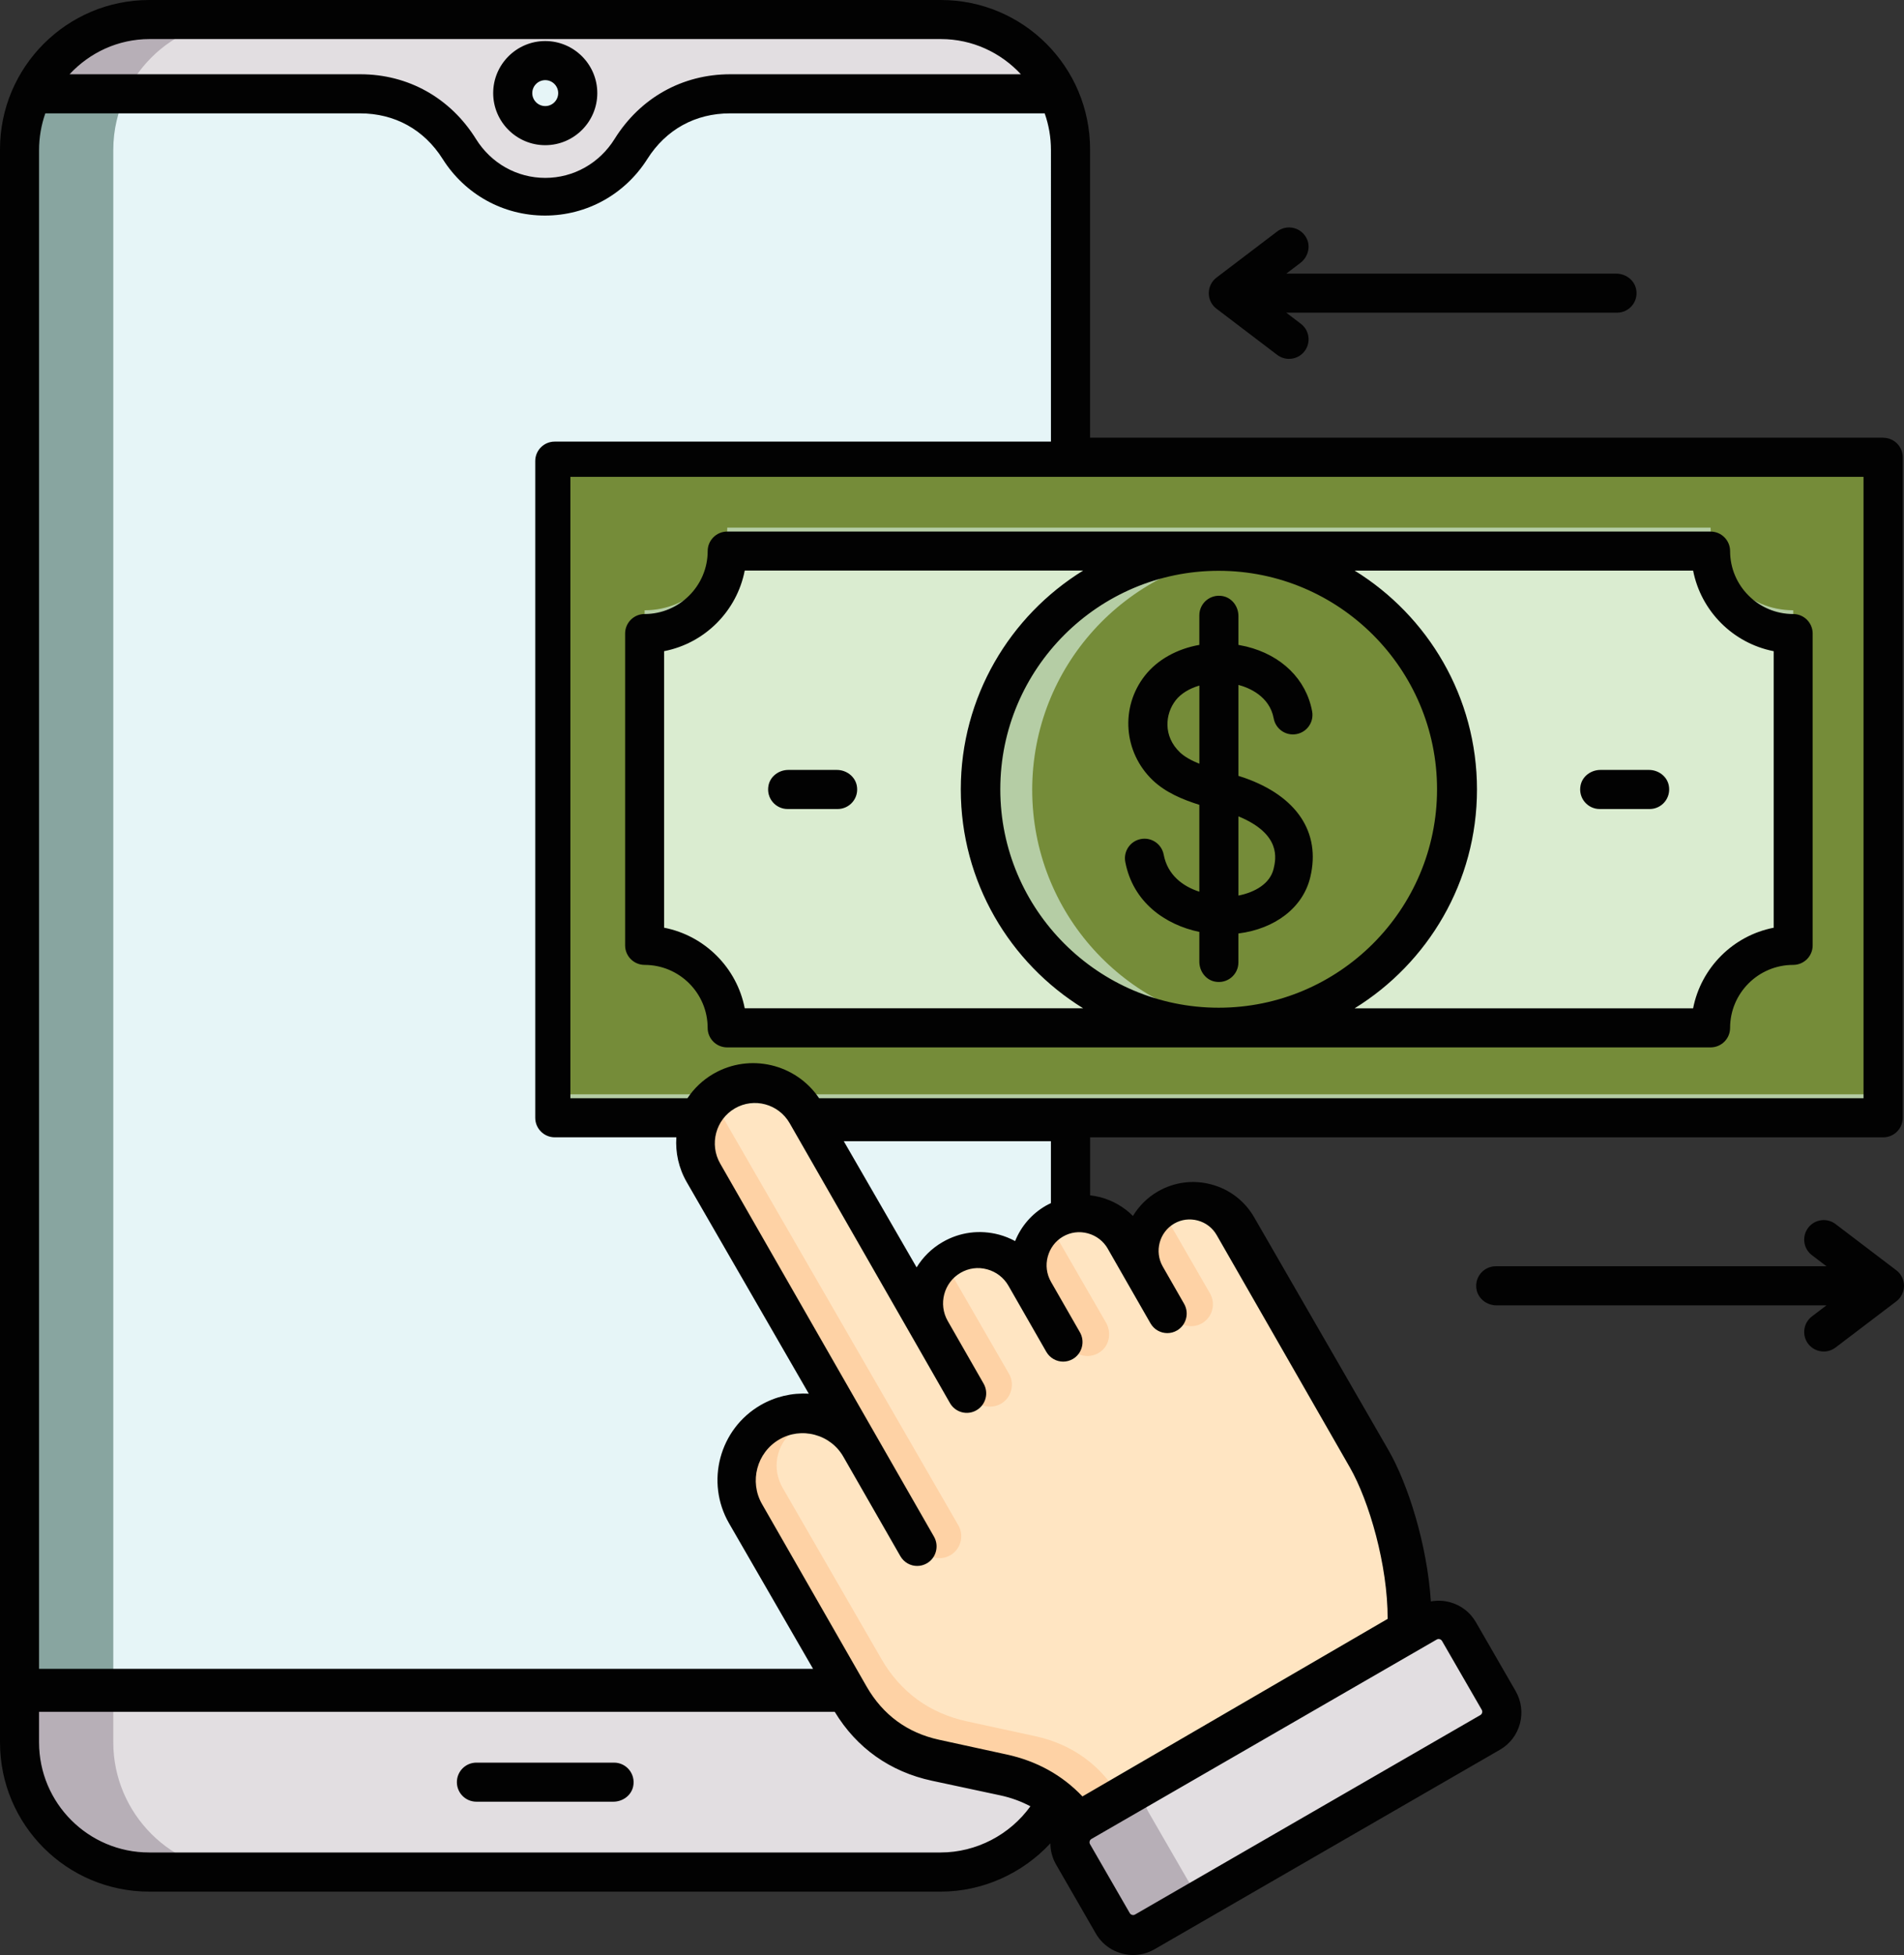
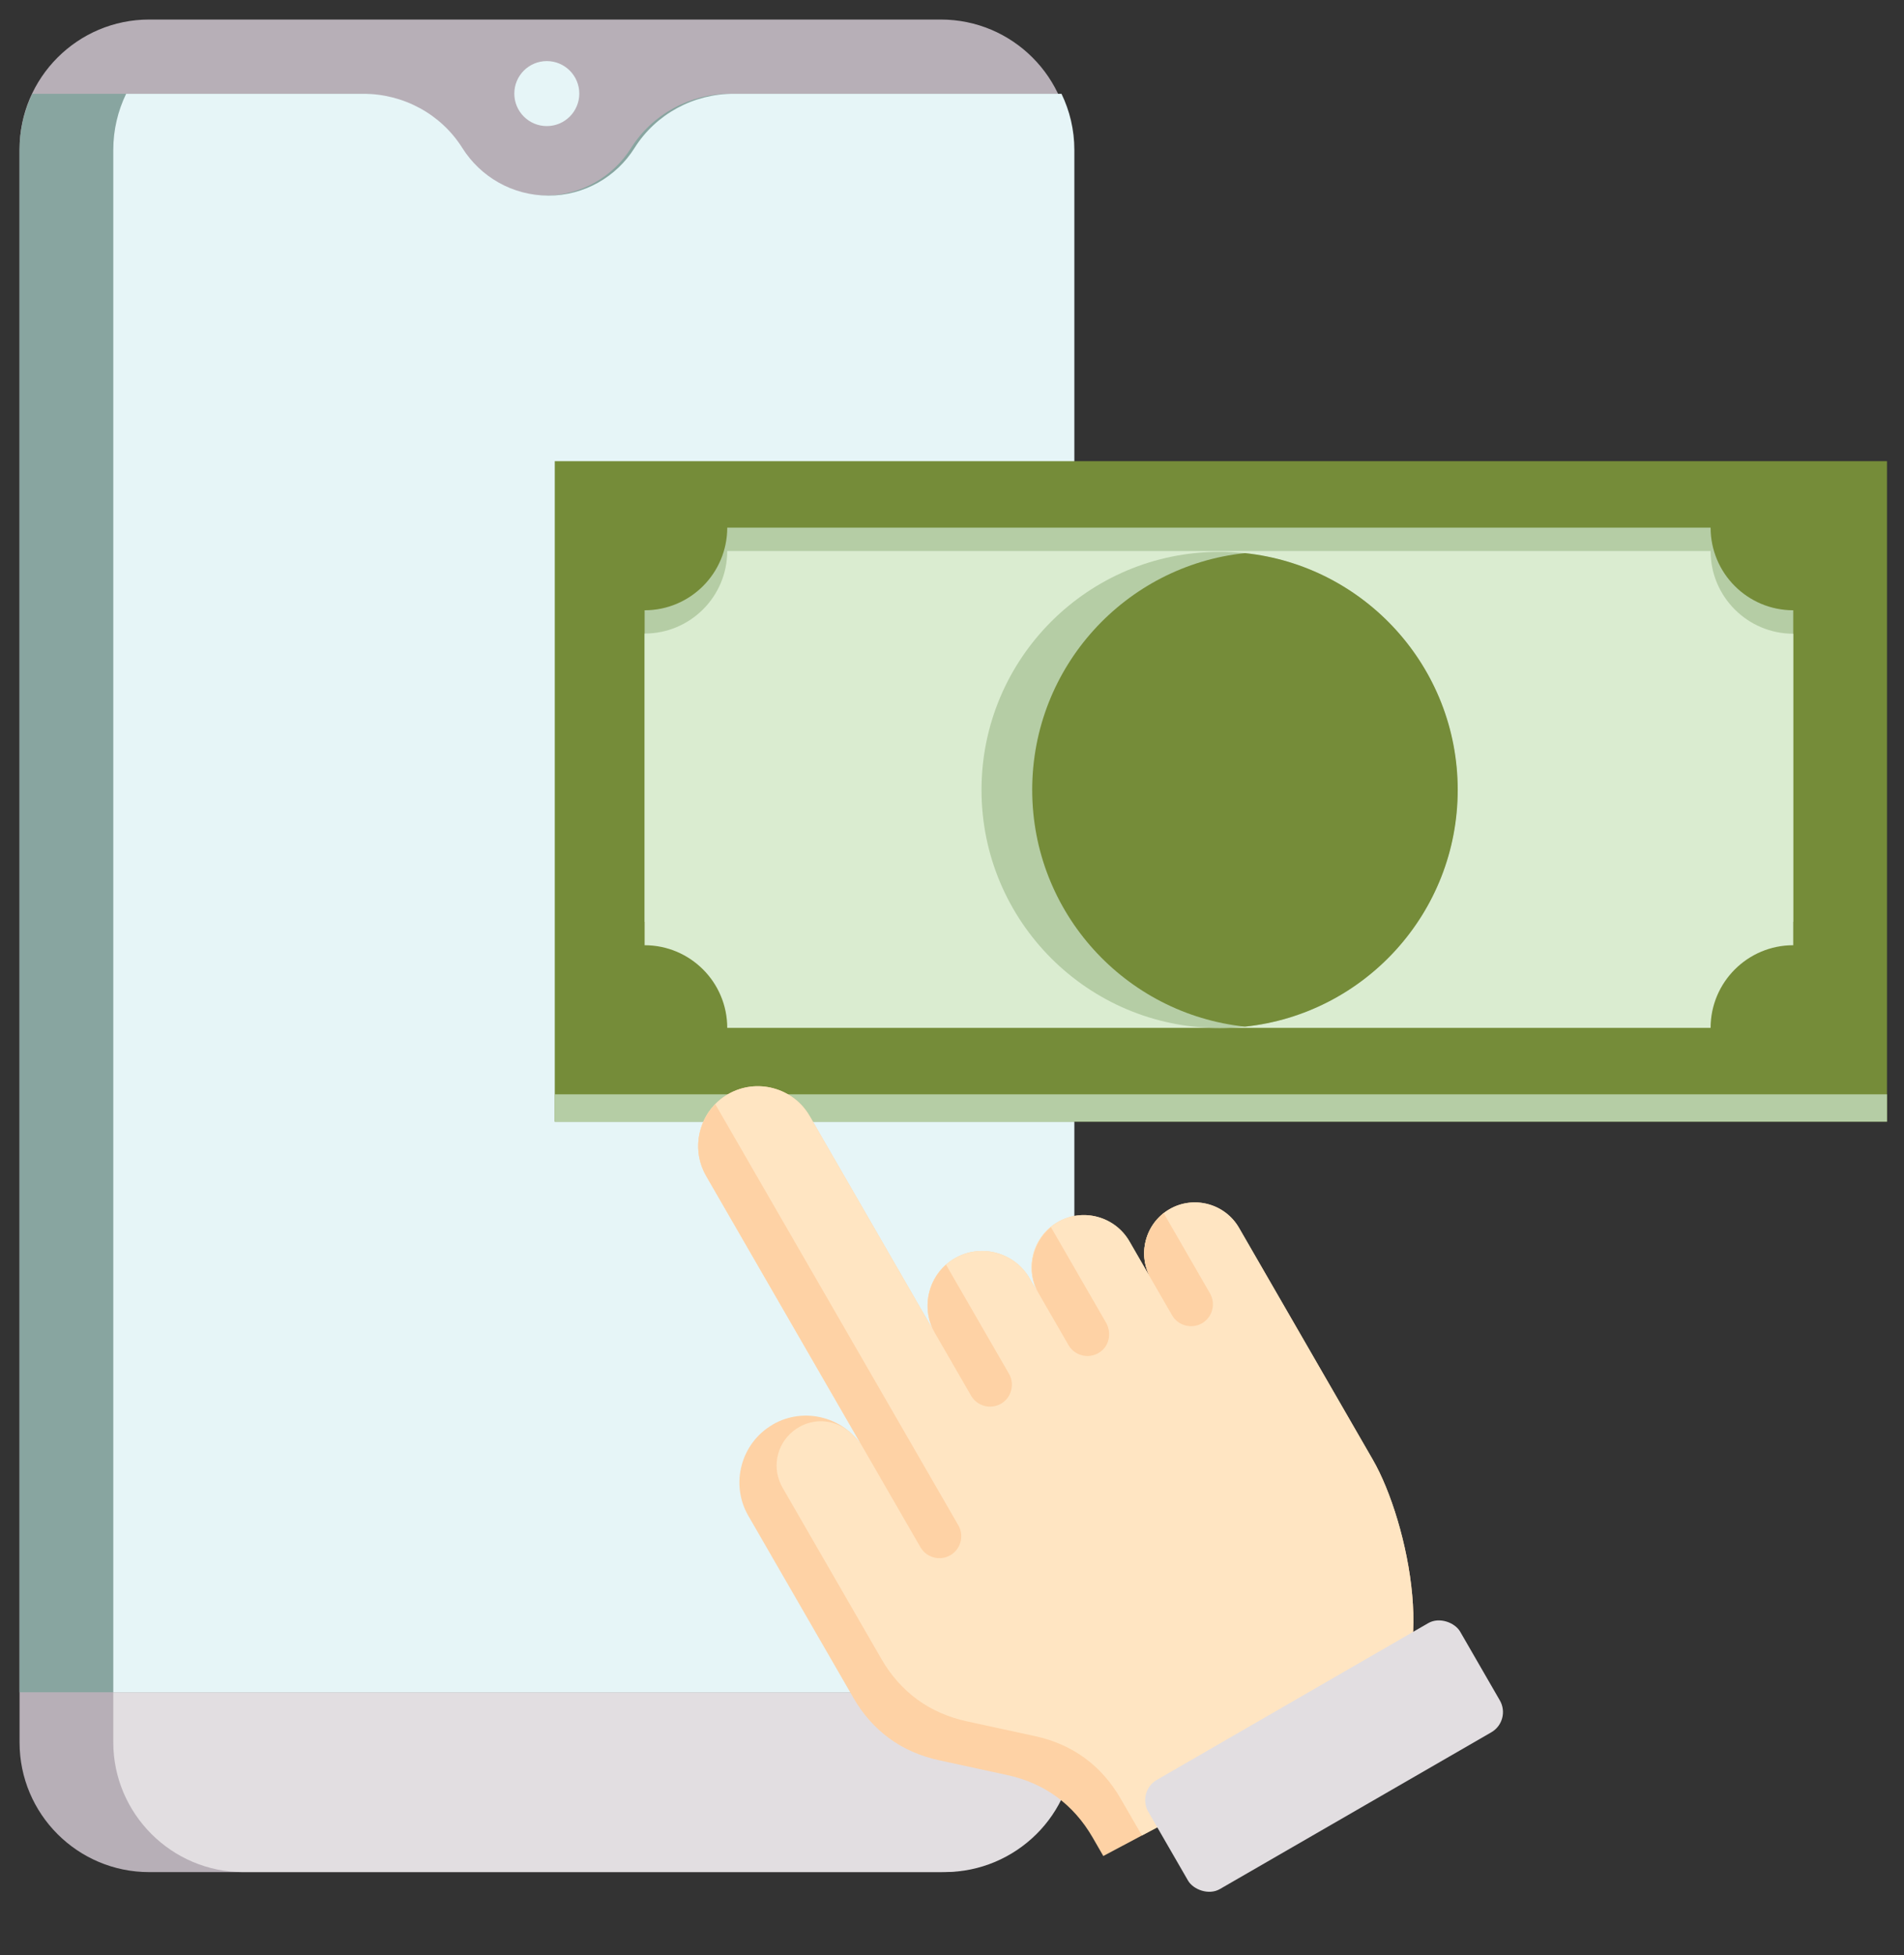
<svg xmlns="http://www.w3.org/2000/svg" id="Layer_2" data-name="Layer 2" viewBox="0 0 559.67 574.44">
  <rect x="0" y="0" width="559.67" height="574.44" fill="#333333" stroke="none" />
  <defs>
    <style>
      .cls-1 {
        fill: #020202;
      }

      .cls-1, .cls-2, .cls-3, .cls-4, .cls-5, .cls-6, .cls-7, .cls-8, .cls-9, .cls-10 {
        fill-rule: evenodd;
      }

      .cls-1, .cls-2, .cls-3, .cls-4, .cls-5, .cls-6, .cls-7, .cls-8, .cls-9, .cls-10, .cls-11, .cls-12, .cls-13, .cls-14, .cls-15 {
        stroke-width: 0px;
      }

      .cls-2, .cls-11 {
        fill: #758c39;
      }

      .cls-3 {
        fill: #88a5a0;
      }

      .cls-4 {
        fill: #daecd0;
      }

      .cls-5, .cls-12 {
        fill: #e2dee1;
      }

      .cls-6, .cls-15 {
        fill: #e6f5f7;
      }

      .cls-7 {
        fill: #ffe5c2;
      }

      .cls-8 {
        fill: #fed2a5;
      }

      .cls-9, .cls-13 {
        fill: #b7afb7;
      }

      .cls-10, .cls-14 {
        fill: #b5cda5;
      }
    </style>
  </defs>
  <g id="Layer_1-2" data-name="Layer 1">
    <g id="Layer_1-2" data-name="Layer 1-2">
      <g>
        <path class="cls-13" d="m43.86,5.74h232.68c21.05,0,38.13,17.06,38.13,38.13v468.09c0,21.05-17.06,38.13-38.13,38.13H43.86c-21.05,0-38.11-17.06-38.11-38.11V43.87C5.74,22.83,22.82,5.74,43.86,5.74h0Z" />
-         <path class="cls-12" d="m71.45,5.74h206.24c21.05,0,38.13,17.06,38.13,38.13v468.09c0,21.05-17.06,38.13-38.13,38.13H71.42c-21.05,0-38.11-17.06-38.11-38.11V43.87c0-21.04,17.09-38.13,38.15-38.13h0Z" />
-         <path class="cls-9" d="m276.54,550.07H32.15c-14.53,0-26.41-11.89-26.41-26.41v-26.41h308.91v26.41c0,14.53-11.89,26.41-26.41,26.41h-11.7Z" />
        <path class="cls-5" d="m33.3,497.25h282.5v15.09c0,20.75-17.16,37.72-38.13,37.74H71.43c-20.97,0-38.13-17.16-38.13-38.13v-14.7h0Z" />
        <circle class="cls-15" cx="160.73" cy="27.5" r="9.55" />
        <path class="cls-3" d="m9.52,27.56h96.3c11.78,0,22.82,5.96,29.1,15.93,5.29,8.39,14.64,13.98,25.29,13.98s19.99-5.58,25.29-13.98c6.28-9.97,17.32-15.93,29.1-15.93h96.3c2.41,5,3.78,10.6,3.78,16.5v453.18H5.74V44.06c0-5.9,1.36-11.5,3.78-16.5h0Z" />
        <path class="cls-6" d="m37.08,27.56h69.73c11.77,0,22.82,5.95,29.09,15.92,5.29,8.41,14.65,13.99,25.31,13.99s20.03-5.58,25.31-13.99c6.28-9.97,17.32-15.92,29.09-15.92h96.41c2.42,5,3.78,10.6,3.78,16.5v453.18H33.3V44.06c0-5.9,1.36-11.5,3.78-16.5h0Z" />
        <path class="cls-11" d="m163.07,135.51h391.6v194.08H163.07v-194.08Z" />
        <path class="cls-10" d="m213.77,155.03h289.05c0,13.41,10.88,24.29,24.29,24.29v91.53c-13.41,0-24.29,10.88-24.29,24.29H213.77c0-13.41-10.88-24.29-24.29-24.29v-91.53c13.41,0,24.29-10.88,24.29-24.29h0Z" />
        <path class="cls-4" d="m213.76,161.92h289.06c0,13.41,10.88,24.29,24.29,24.29v91.53c-13.41,0-24.29,10.88-24.29,24.29H213.77c0-13.41-10.88-24.29-24.29-24.29v-91.58c13.41,0,24.28-10.85,24.28-24.23h0Z" />
        <circle class="cls-14" cx="358.47" cy="232.11" r="69.96" />
-         <path class="cls-2" d="m365.95,162.52c35.15,3.71,62.54,33.44,62.54,69.57s-27.39,65.87-62.54,69.57c-35.15-3.71-62.54-33.44-62.54-69.57s27.39-65.87,62.54-69.57h0Z" />
+         <path class="cls-2" d="m365.95,162.52c35.15,3.71,62.54,33.44,62.54,69.57s-27.39,65.87-62.54,69.57c-35.15-3.71-62.54-33.44-62.54-69.57s27.39-65.87,62.54-69.57h0" />
        <path class="cls-14" d="m163.07,321.55h391.6v8.04H163.07v-8.04Z" />
        <path class="cls-8" d="m227.13,418.58c9.34-5.4,21.39-2.16,26.78,7.18l-46.34-80.25c-4.83-8.37-1.94-19.17,6.43-24,8.37-4.83,19.17-1.94,24,6.43l36.79,63.74c-4.42-7.66-1.77-17.54,5.88-21.96,7.65-4.42,17.54-1.77,21.96,5.88l2.63,4.56c-4.24-7.35-1.7-16.82,5.65-21.07,7.35-4.25,16.82-1.7,21.07,5.65l6.33,10.96c-4.11-7.12-1.64-16.3,5.47-20.41,7.11-4.11,16.3-1.64,20.41,5.47l18.42,31.9,20.91,36.23c10.6,18.35,19.81,63.05,1.46,73.65l-80.67,42.81-3.14-5.44c-5.63-9.74-14.18-15.99-25.18-18.36l-19.97-4.33c-10.99-2.38-19.56-8.62-25.18-18.36l-30.88-53.48c-5.4-9.34-2.16-21.39,7.18-26.78h0Z" />
        <path class="cls-7" d="m249.89,420.86c1.56,1.37,2.93,3.01,4.02,4.9l-46.34-80.25c-4.83-8.37-1.94-19.17,6.43-24,8.37-4.83,19.17-1.94,24,6.43l36.79,63.74c-4.42-7.66-1.77-17.54,5.88-21.96,7.66-4.42,17.54-1.77,21.96,5.88l2.63,4.56c-4.24-7.35-1.7-16.82,5.65-21.07,7.35-4.25,16.82-1.7,21.07,5.65l6.33,10.96c-4.11-7.12-1.64-16.3,5.47-20.41,7.12-4.11,16.3-1.64,20.41,5.47l18.42,31.9,20.91,36.23c10.6,18.35,19.81,63.05,1.46,73.65l-69.32,36.78-6.26-10.83c-5.63-9.74-14.18-15.99-25.18-18.36l-19.97-4.33c-11-2.38-19.56-8.62-25.18-18.36l-29.03-50.29c-3.2-5.56-1.95-12.48,3.01-16.56,4.96-4.08,12-3.96,16.82.28h.02Z" />
-         <rect class="cls-13" x="313.12" y="503.69" width="130.67" height="37.05" rx="6.86" ry="6.86" transform="translate(-210.4 259.19) rotate(-30)" />
        <rect class="cls-12" x="336.28" y="497.48" width="105.85" height="37.05" rx="6.86" ry="6.86" transform="translate(-205.86 263.73) rotate(-30)" />
        <g>
          <path class="cls-8" d="m210.25,324.43l71.45,123.76c1.77,3.07.71,7.02-2.35,8.79-3.07,1.77-7.02.71-8.79-2.35l-16.65-28.85-46.34-80.25c-4.02-6.96-2.7-15.59,2.68-21.08h0Z" />
          <path class="cls-8" d="m278.07,371.6l18.52,32.07c1.77,3.07.71,7.02-2.35,8.79-3.07,1.77-7.02.71-8.79-2.35l-10.65-18.44c-3.87-6.71-2.32-15.11,3.26-20.06h0Z" />
          <path class="cls-8" d="m308.91,360.57l16.17,28.01c1.54,2.66,1.19,6.14-1.1,8.2-3.14,2.81-7.9,1.91-9.9-1.54l-8.7-15.08c-3.8-6.59-2.15-14.89,3.54-19.6h0Z" />
          <path class="cls-8" d="m342.06,356.46l13.61,23.58c1.77,3.07.71,7.02-2.35,8.79-3.07,1.77-7.02.71-8.79-2.35l-6.22-10.77c-3.76-6.5-2.02-14.73,3.74-19.24h.01Z" />
-           <path class="cls-1" d="m355.32,86.13c0-1.79.84-3.48,2.27-4.57l17.85-13.56c2.85-2.16,7.05-1.26,8.68,2.14,1.19,2.48.29,5.48-1.91,7.14l-4.11,3.12h96.98c2.76,0,5.29,1.85,5.85,4.56.75,3.69-2.07,6.92-5.63,6.92h-97.2l4.28,3.26c2.53,1.92,3.02,5.51,1.1,8.04-1.14,1.49-2.85,2.27-4.58,2.27-1.21,0-2.42-.39-3.47-1.17l-17.85-13.57c-1.44-1.08-2.27-2.77-2.27-4.57h0Zm204.35,291.69c0,1.79-.84,3.48-2.27,4.57l-17.85,13.56c-1.05.79-2.26,1.17-3.47,1.17-1.73,0-3.45-.78-4.58-2.26-1.92-2.53-1.42-6.13,1.1-8.05l4.28-3.25h-96.99c-2.76,0-5.29-1.85-5.85-4.55-.75-3.69,2.07-6.94,5.63-6.94h97.21l-4.28-3.26c-2.53-1.92-3.02-5.51-1.1-8.04,1.92-2.53,5.52-3.02,8.05-1.1l17.85,13.57c1.45,1.08,2.27,2.78,2.27,4.57h0ZM231.74,226.23h14.25c2.76,0,5.29,1.85,5.85,4.55.75,3.69-2.07,6.94-5.63,6.94h-14.69c-3.56,0-6.36-3.24-5.62-6.94.54-2.71,3.08-4.55,5.83-4.55h0Zm238.71,0h14.25c2.76,0,5.29,1.85,5.83,4.55.73,3.69-2.06,6.94-5.62,6.94h-14.69c-3.55,0-6.36-3.24-5.62-6.94.54-2.71,3.08-4.55,5.85-4.55h-.01Zm-96.08,29.05c-1.05,4.38-5.47,6.9-10.34,7.87v-23.28c12.74,5.26,11,12.57,10.34,15.41h0Zm-27.56-34.24c-4.95-4.72-4.36-11.24-1.23-15.26,1.57-2.01,4.07-3.49,6.97-4.34v22.97c-2.27-.91-4.28-1.98-5.74-3.36h0Zm18.89,7.48c-.54-.18-1.1-.36-1.67-.54v-26.73c3.01.8,9.14,3.24,10.37,9.85.57,3.12,3.57,5.19,6.7,4.6,3.11-.57,5.18-3.57,4.59-6.7-1.73-9.37-8.96-16.49-19.34-19.03-.77-.18-1.54-.34-2.32-.48v-8.49c0-2.76-1.85-5.29-4.55-5.83-3.69-.73-6.94,2.06-6.94,5.62v8.7c-6.52,1.16-12.31,4.31-16.04,9.08-7.26,9.29-6.25,22.49,2.35,30.7,3.85,3.66,8.82,5.67,13.69,7.22v25.52c-4.89-1.56-9.36-4.94-10.48-10.9-.6-3.11-3.59-5.17-6.72-4.57-3.11.59-5.16,3.59-4.57,6.71,2.25,11.89,11.77,18.5,21.77,20.58v8.75c0,2.77,1.85,5.31,4.56,5.85,3.69.73,6.92-2.07,6.92-5.63v-8.51c10.79-1.36,19.02-7.61,21.14-16.58,3.12-13.14-3.97-23.78-19.48-29.2h0Zm-170.48-37.18v81.25c11.93,2.33,21.37,11.75,23.69,23.68h99.48c-21.57-13.31-35.97-37.15-35.97-64.31s14.41-51,35.97-64.31h-99.48c-2.32,11.93-11.75,21.36-23.69,23.68h0Zm163,104.76c35.39,0,64.19-28.8,64.19-64.19s-28.8-64.19-64.19-64.19-64.19,28.8-64.19,64.19,28.8,64.19,64.19,64.19Zm163.14-104.76c-11.93-2.33-21.35-11.75-23.68-23.68h-99.5c21.57,13.31,35.97,37.15,35.97,64.31s-14.41,51-35.97,64.31h99.5c2.33-11.93,11.75-21.36,23.68-23.68v-81.25h0Zm-331.88,92.18c10.22,0,18.53,8.3,18.53,18.51,0,3.18,2.57,5.73,5.74,5.73h289.06c3.17,0,5.74-2.56,5.74-5.73,0-10.21,8.31-18.51,18.53-18.51,3.18,0,5.74-2.56,5.74-5.73v-91.64c0-3.16-2.56-5.73-5.74-5.73-10.22,0-18.53-8.3-18.53-18.5,0-3.17-2.57-5.73-5.74-5.73H213.76c-3.17,0-5.74,2.57-5.74,5.73,0,10.21-8.33,18.5-18.53,18.5-3.17,0-5.74,2.57-5.74,5.73v91.64c0,3.17,2.57,5.73,5.74,5.73h0Zm358.29,39.17v-182.58H167.66v182.59h34.41c1.92-2.87,4.48-5.36,7.67-7.2,10.69-6.16,24.24-2.89,31.03,7.2h307.01Zm-238.86,30.83c-.52.24-1.02.49-1.53.78-4.11,2.38-7.23,6.01-8.99,10.37-1.48-.79-3.07-1.45-4.73-1.89-5.65-1.5-11.53-.75-16.57,2.17-3.25,1.87-5.82,4.46-7.66,7.45l-21.41-37.08h60.89v18.2h0Zm16.71,13.39l6.28,10.97,6.28,10.96c1.07,1.85,2.97,2.87,4.95,2.87.95,0,1.94-.24,2.84-.77,2.73-1.58,3.66-5.1,2.09-7.84l-6.28-10.96c-2.51-4.41-1.01-10.06,3.35-12.6,2.11-1.23,4.57-1.54,6.94-.91,2.39.64,4.35,2.16,5.57,4.28l39.15,68.27c5.68,9.93,11.14,28.76,11.1,44.5l-89.71,52.17c-5.94-6.25-13.4-10.39-22.26-12.32l-19.87-4.33c-9.36-2.04-16.54-7.32-21.33-15.66l-30.72-53.58c-3.81-6.64-1.54-15.16,5.05-18.99,3.18-1.85,6.9-2.33,10.47-1.37,3.58.96,6.56,3.25,8.39,6.45l16.75,29.21c1.07,1.84,2.97,2.87,4.94,2.87.96,0,1.94-.25,2.85-.77,2.73-1.58,3.66-5.1,2.09-7.84l-62.85-109.64c-3.25-5.66-1.31-12.93,4.32-16.2,5.63-3.27,12.85-1.32,16.1,4.34l36.6,63.86h0l10.53,18.4c1.58,2.74,5.06,3.69,7.79,2.1,2.74-1.58,3.67-5.1,2.09-7.84l-10.54-18.4c-2.83-4.95-1.14-11.3,3.78-14.15,2.37-1.38,5.13-1.75,7.8-1.02,2.66.72,4.89,2.43,6.26,4.81l11.14,19.44c1.07,1.84,2.99,2.87,4.95,2.87.95,0,1.94-.25,2.84-.77,2.72-1.58,3.66-5.1,2.09-7.84l-8.52-14.86h0c-1.27-2.24-1.62-4.86-.94-7.37.67-2.51,2.26-4.62,4.47-5.9,2.22-1.29,4.81-1.63,7.32-.95,2.49.68,4.57,2.27,5.86,4.51h0Zm97.24,114.69c-.17,0-.36.03-.55.15l-101.49,58.6c-.53.3-.72,1.01-.41,1.54l11.68,20.25c.31.53,1.02.72,1.55.41l101.49-58.6c.33-.18.47-.48.53-.69s.08-.53-.1-.85l-11.69-20.25c-.2-.33-.48-.46-.69-.52-.09-.02-.2-.05-.31-.05h0Zm-146.38,62.72c10.5,0,20.37-5.2,26.4-13.57-2.71-1.44-5.66-2.53-8.89-3.22l-20.02-4.28c-12.3-2.63-22.18-9.63-28.61-20.27H11.48v8.98c0,17.87,14.49,32.36,32.36,32.36h232.64,0ZM43.95,11.48h232.64c9.24,0,17.59,3.98,23.5,10.34h-85.45c-14.06,0-26.45,6.92-33.99,19.02-4.46,7.15-12.07,11.43-20.37,11.43s-15.92-4.27-20.37-11.43c-7.54-12.09-19.94-19.02-33.99-19.02H20.45c5.9-6.35,14.25-10.34,23.5-10.34h0Zm119.09,118.28h145.88V44.1c0-3.79-.65-7.41-1.84-10.79h-92.5c-10.2,0-18.82,4.75-24.3,13.41-6.59,10.4-17.81,16.62-30.08,16.62s-23.5-6.21-30.08-16.62c-5.47-8.66-14.1-13.41-24.3-13.41H13.32c-1.18,3.39-1.84,7.01-1.84,10.79v446.26h227.51l-24.7-42.77c-6.99-12.14-2.83-27.72,9.3-34.73,4.35-2.5,9.23-3.64,14.15-3.34l-35.85-62.12c-2.41-4.16-3.38-8.76-3.08-13.22h-35.74c-3.17,0-5.74-2.57-5.74-5.74v-192.97c0-3.15,2.55-5.71,5.71-5.71h0Zm390.51-1.15h-233.13V43.85c-.01-24.22-19.64-43.85-43.86-43.85H43.86C19.67,0,0,19.67,0,43.87v468.1c0,24.22,19.63,43.85,43.85,43.85h232.7c12.3,0,23.99-5.34,32.21-14.19,0,2.12.53,4.28,1.68,6.26l11.68,20.26c2.34,4.04,6.59,6.3,10.96,6.3,2.14,0,4.29-.54,6.29-1.69l101.52-58.62c2.92-1.68,5-4.4,5.88-7.66.87-3.26.42-6.66-1.25-9.57l-11.69-20.26c-1.68-2.92-4.4-5-7.66-5.87-1.86-.51-3.76-.55-5.58-.22-1.08-16.79-6.75-34.6-12.53-44.59l-39.42-68.31c-2.76-4.78-7.22-8.2-12.57-9.63-5.35-1.44-10.93-.7-15.71,2.06-3.12,1.8-5.59,4.31-7.34,7.2-2.61-2.61-5.85-4.5-9.51-5.49-1.01-.26-2.03-.44-3.07-.56v-17.05h233.12c3.17,0,5.74-2.57,5.74-5.74v-194.08c0-3.17-2.56-5.74-5.73-5.74h-.01Zm-367.42,396.24c-.54,2.71-3.08,4.55-5.85,4.55h-40.24c-3.17,0-5.74-2.56-5.74-5.74s2.57-5.74,5.74-5.74h40.46c3.56,0,6.36,3.24,5.63,6.94ZM160.27,23.55c-2.1,0-3.81,1.71-3.81,3.81s1.71,3.81,3.81,3.81,3.81-1.71,3.81-3.81-1.71-3.81-3.81-3.81Zm0,19.11c8.43,0,15.3-6.87,15.3-15.3s-6.87-15.3-15.3-15.3-15.3,6.87-15.3,15.3,6.87,15.3,15.3,15.3Z" />
        </g>
      </g>
    </g>
  </g>
</svg>